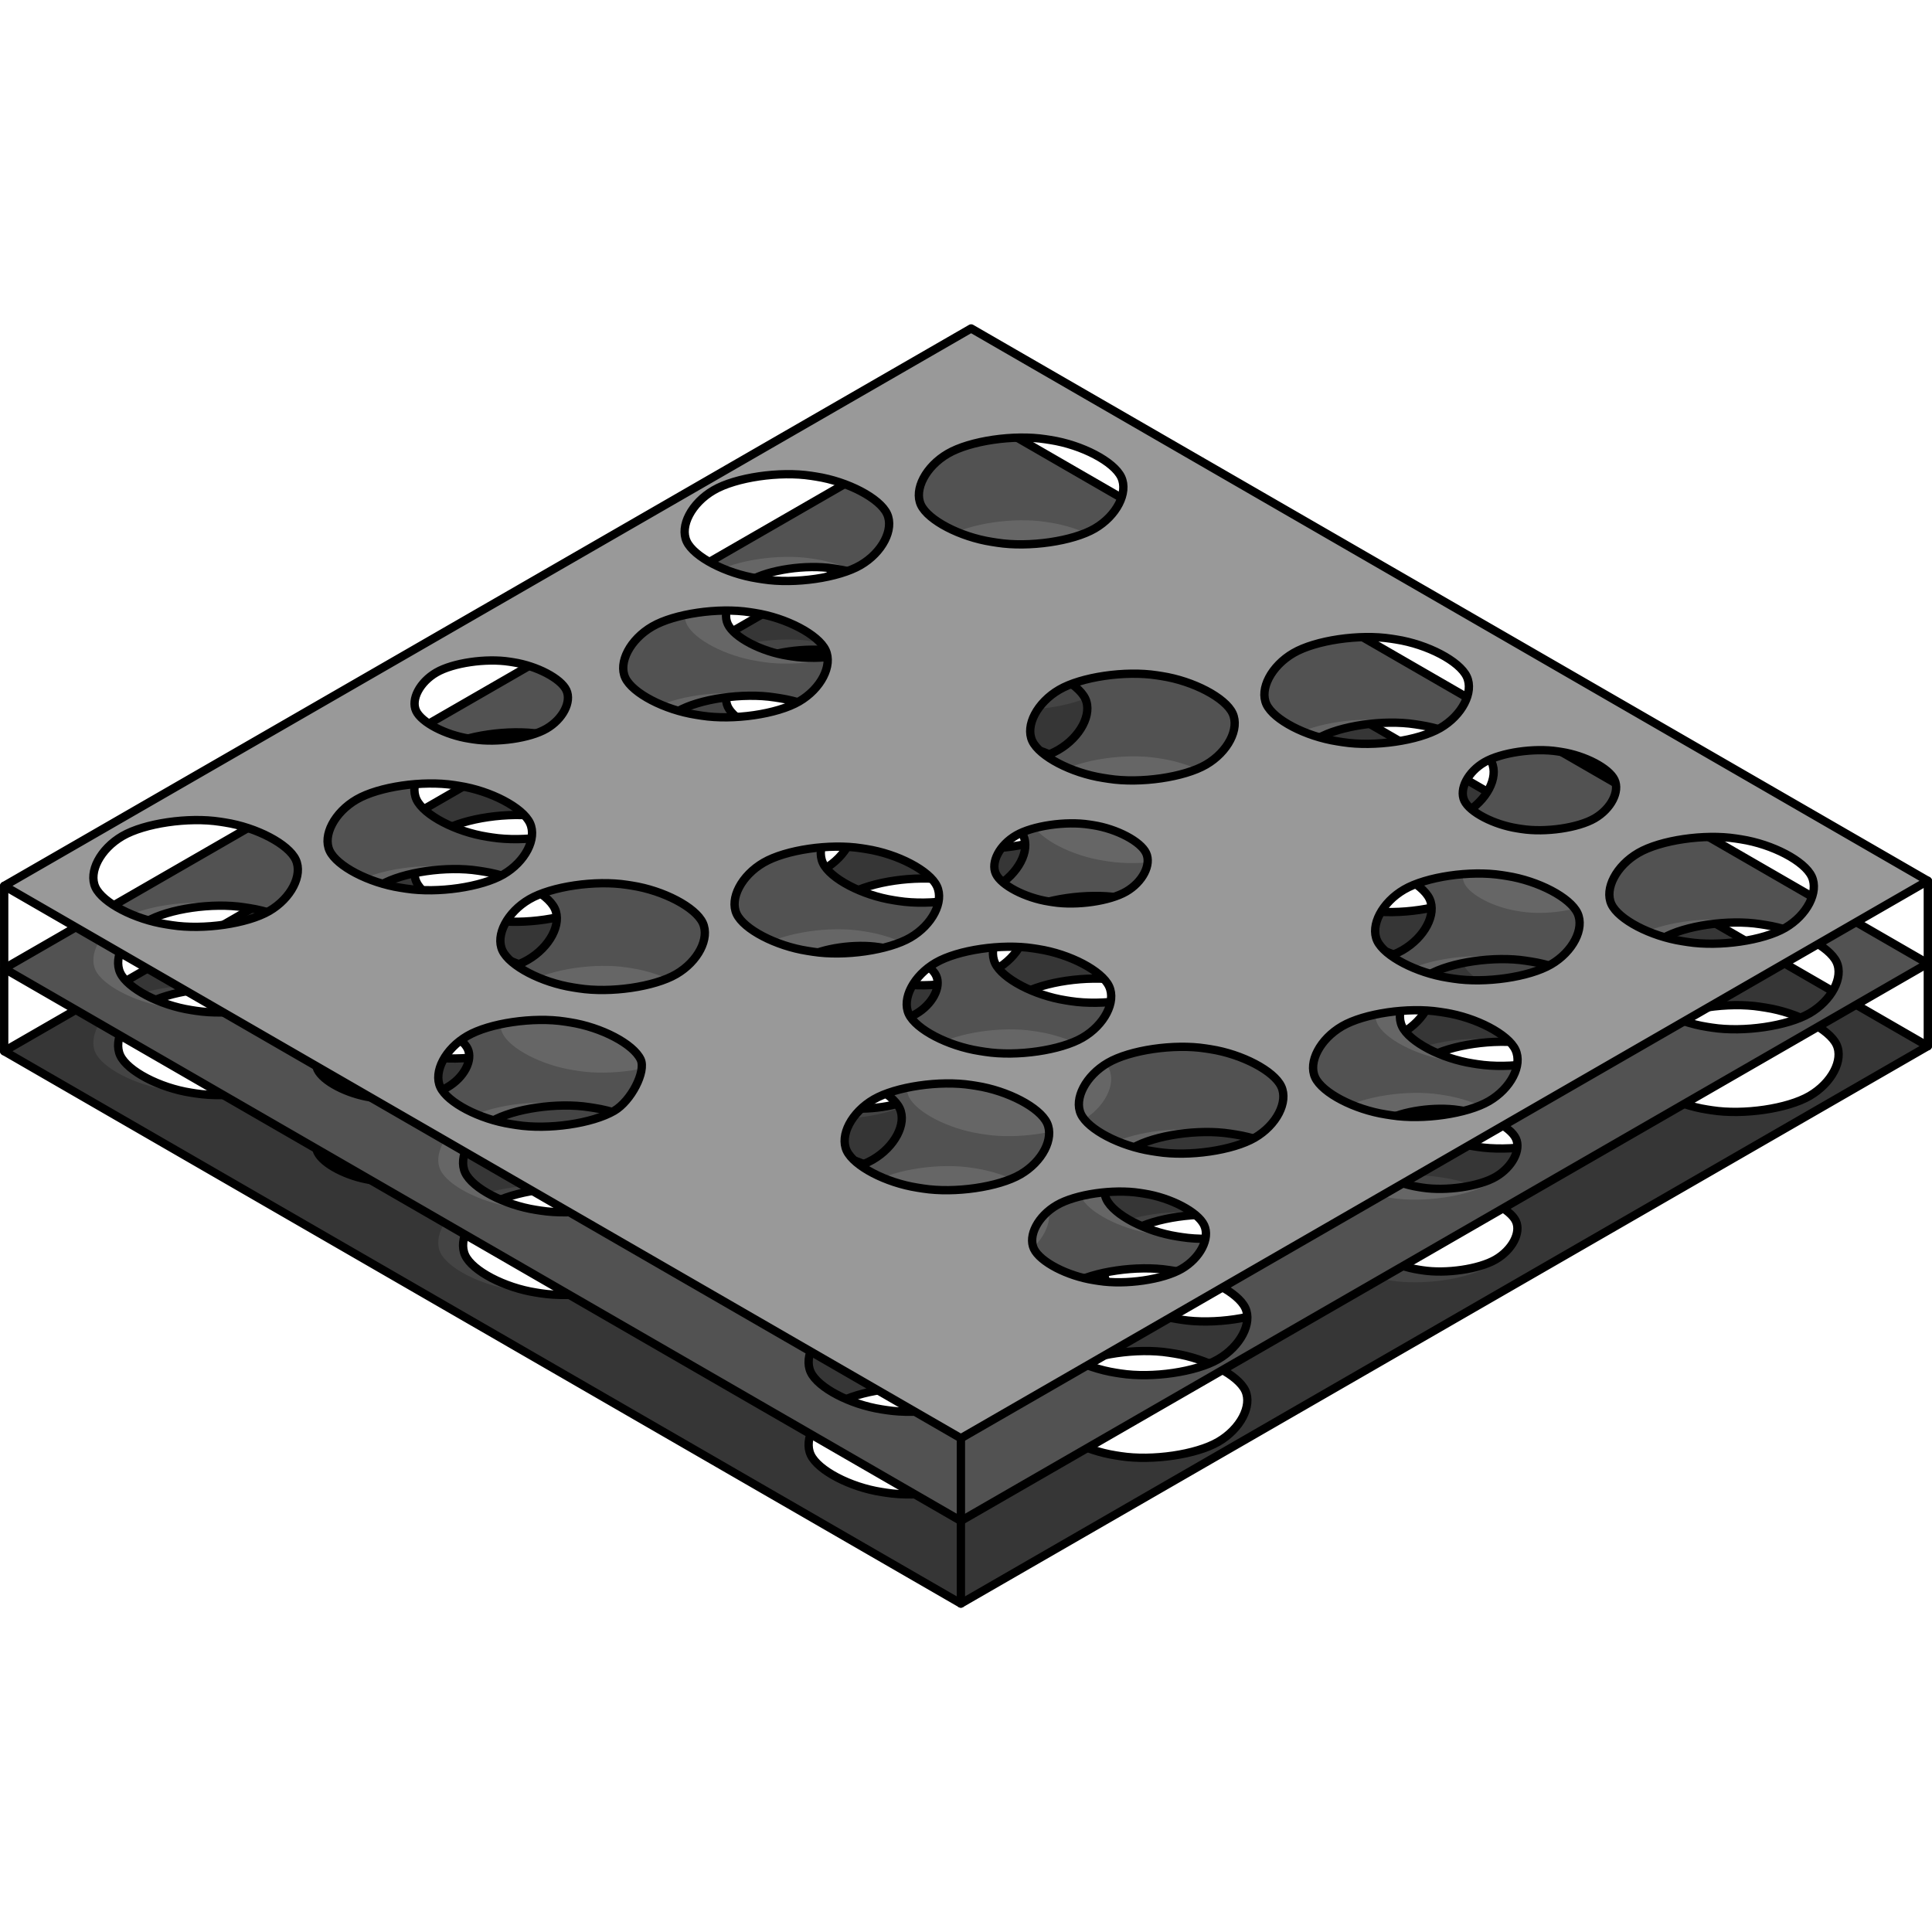
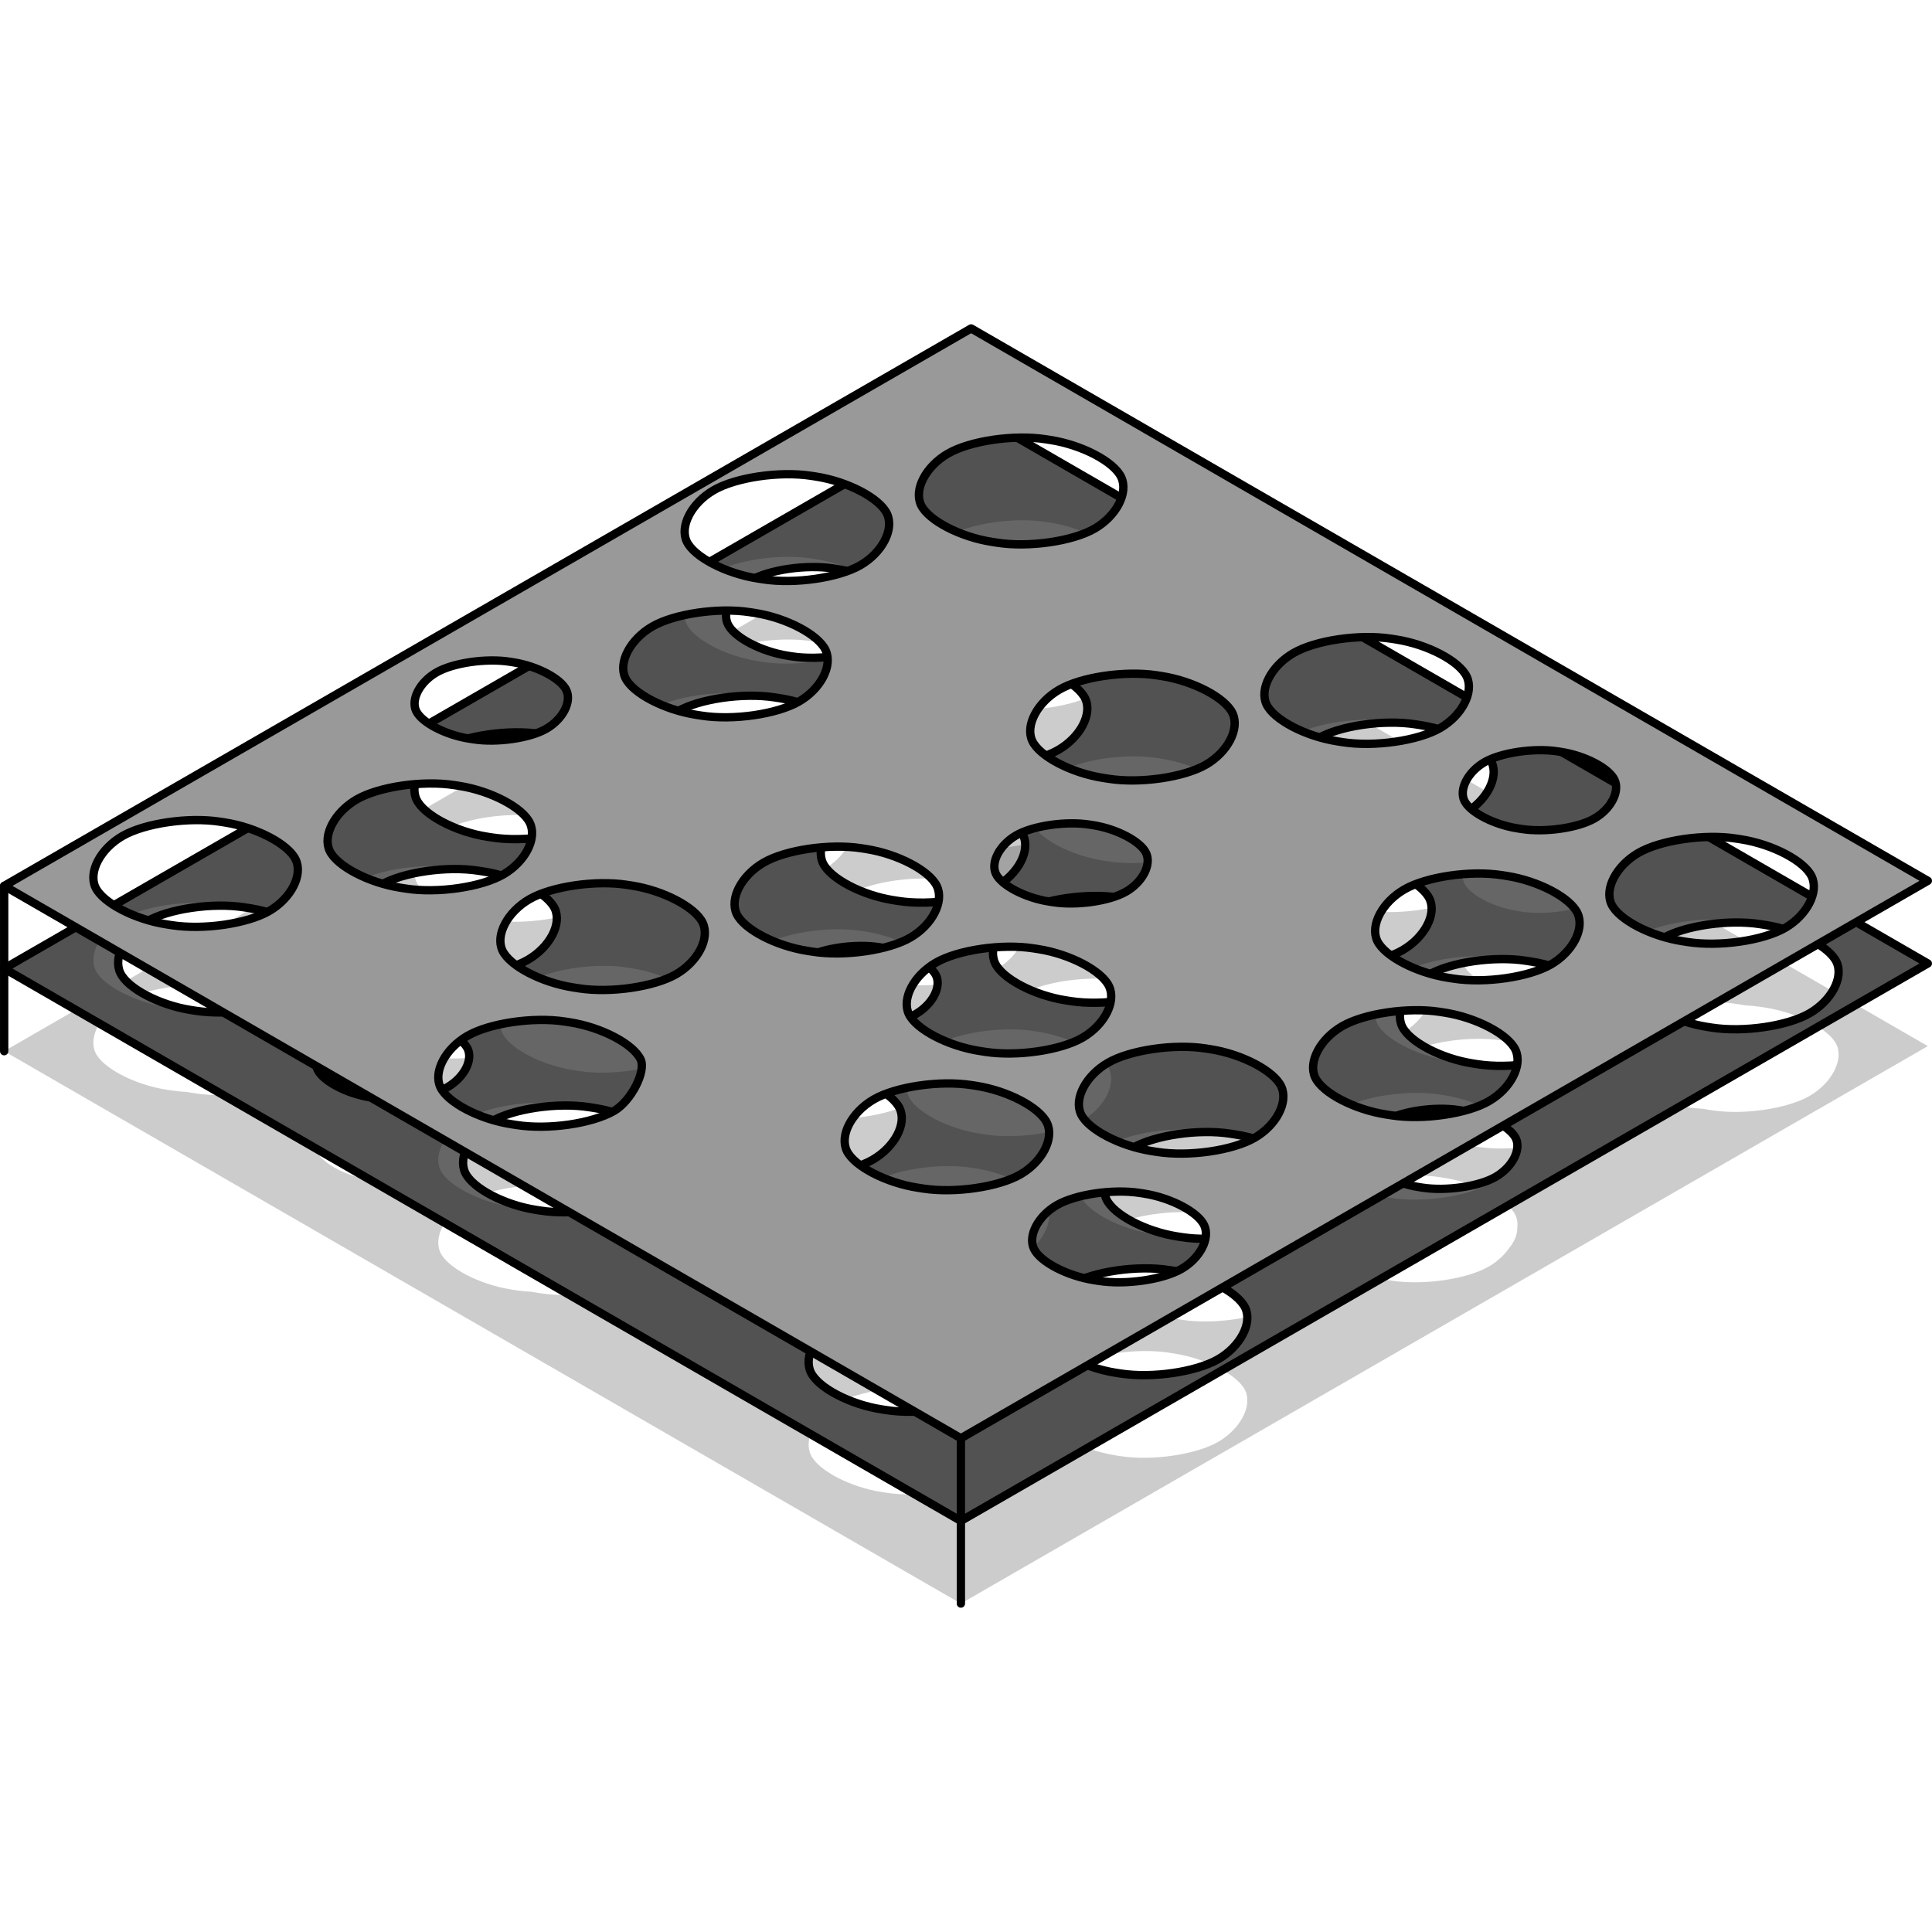
<svg xmlns="http://www.w3.org/2000/svg" version="1.1" id="Layer_1" width="800px" height="800px" viewBox="0 0 231.802 153.988" enable-background="new 0 0 231.802 153.988" xml:space="preserve">
  <g>
    <g>
-       <path fill="#444444" stroke="#000000" stroke-linecap="round" stroke-linejoin="round" stroke-miterlimit="10" d="    M115.284,153.488L231.3,86.607L116.515,20.333L0.5,87.214L115.284,153.488z M76.61,114.541c-2.646,1.537-7.925,2.312-11.729,1.721    l-0.561-0.088c-3.805-0.591-7.632-2.601-8.505-4.465c-0.873-1.865,0.561-4.639,3.187-6.164s7.887-2.289,11.691-1.697l0.658,0.104    c3.805,0.592,7.627,2.588,8.494,4.436C80.713,110.233,79.257,113.002,76.61,114.541z M92.982,111.868l-0.561-0.087    c-3.805-0.592-7.632-2.6-8.505-4.465c-0.873-1.863,0.561-4.637,3.186-6.162s7.886-2.289,11.69-1.697l0.66,0.104    c3.805,0.592,7.626,2.588,8.493,4.436c0.867,1.847-0.589,4.615-3.235,6.152S96.787,112.458,92.982,111.868z M105.448,84.65    l0.495,0.077c2.854,0.444,5.72,1.941,6.37,3.326c0.65,1.386-0.442,3.462-2.428,4.614c-1.984,1.154-5.943,1.734-8.797,1.291    l-0.421-0.065c-2.854-0.443-5.723-1.95-6.377-3.349c-0.655-1.398,0.421-3.479,2.39-4.622    C98.649,84.778,102.595,84.206,105.448,84.65z M101.919,68.393c2.625-1.525,7.886-2.289,11.69-1.696l0.66,0.103    c3.805,0.593,7.627,2.588,8.494,4.435s-0.588,4.616-3.234,6.153s-7.924,2.312-11.729,1.721l-0.562-0.088    c-3.805-0.592-7.632-2.601-8.505-4.465S99.294,69.918,101.919,68.393z M118.07,138.472c-2.646,1.538-7.924,2.312-11.729,1.721    l-0.561-0.086c-3.805-0.592-7.632-2.602-8.506-4.466s0.56-4.638,3.186-6.163s7.887-2.289,11.691-1.696l0.66,0.103    c3.805,0.593,7.626,2.588,8.493,4.436C122.173,134.166,120.717,136.935,118.07,138.472z M146.172,134.081    c-2.646,1.538-7.924,2.312-11.729,1.721l-0.562-0.087c-3.805-0.592-7.632-2.6-8.505-4.465s0.561-4.639,3.187-6.164    s7.887-2.289,11.69-1.696l0.66,0.103c3.804,0.593,7.626,2.589,8.493,4.436S148.818,132.542,146.172,134.081z M179.447,112.21    c-1.984,1.154-5.941,1.734-8.795,1.291l-0.422-0.066c-2.854-0.443-5.725-1.949-6.38-3.348s0.42-3.479,2.39-4.622    c1.969-1.145,5.914-1.717,8.768-1.272l0.494,0.077c2.854,0.444,5.721,1.94,6.371,3.326    C182.523,108.981,181.432,111.058,179.447,112.21z M199.505,83.587c2.625-1.525,7.886-2.289,11.69-1.696l0.66,0.103    c3.805,0.593,7.627,2.589,8.494,4.436c0.867,1.848-0.588,4.616-3.234,6.153s-7.924,2.312-11.729,1.72l-0.562-0.087    c-3.805-0.591-7.632-2.601-8.505-4.465S196.88,85.113,199.505,83.587z M183.096,86.282l0.66,0.103    c3.805,0.593,7.626,2.589,8.493,4.436s-0.589,4.616-3.235,6.154c-2.646,1.537-7.924,2.312-11.729,1.721l-0.562-0.088    c-3.805-0.592-7.632-2.601-8.505-4.465s0.561-4.638,3.187-6.164C174.03,86.453,179.291,85.689,183.096,86.282z M158.121,59.609    c2.626-1.526,7.887-2.289,11.69-1.696l0.662,0.104c3.804,0.593,7.625,2.588,8.492,4.435s-0.589,4.615-3.235,6.153    s-7.924,2.312-11.729,1.722l-0.562-0.088c-3.805-0.591-7.632-2.6-8.505-4.464C154.262,64.337,156.084,60.793,158.121,59.609z     M150.674,76.012c2.626-1.525,7.887-2.289,11.691-1.696l0.66,0.103c3.805,0.592,7.626,2.588,8.493,4.435s-0.59,4.616-3.236,6.154    s-7.925,2.312-11.729,1.721l-0.559-0.086c-3.805-0.592-7.632-2.602-8.506-4.467C146.614,80.311,148.048,77.537,150.674,76.012z     M147.622,107.031l0.662,0.104c3.804,0.594,7.626,2.59,8.493,4.437s-0.589,4.615-3.235,6.152s-7.925,2.312-11.729,1.72    l-0.561-0.087c-3.805-0.591-7.632-2.601-8.506-4.464c-0.874-1.865,0.56-4.639,3.186-6.164    C138.558,107.202,143.818,106.439,147.622,107.031z M134.265,78.707l0.66,0.103c3.804,0.593,7.626,2.589,8.493,4.436    s-0.588,4.616-3.234,6.154s-7.924,2.312-11.729,1.721l-0.562-0.088c-3.805-0.591-7.632-2.601-8.505-4.466s0.561-4.639,3.187-6.164    S130.461,78.114,134.265,78.707z M121.057,50.294l0.658,0.103c3.805,0.592,7.627,2.588,8.494,4.435s-0.588,4.616-3.234,6.153    s-7.924,2.312-11.729,1.72l-0.561-0.087c-3.805-0.591-7.632-2.6-8.506-4.465s0.56-4.638,3.186-6.163    S117.252,49.702,121.057,50.294z M90.034,40.656c2.231-1.297,6.702-1.945,9.937-1.442l0.562,0.087    c3.233,0.503,6.481,2.2,7.22,3.77c0.736,1.569-0.501,3.923-2.75,5.23c-2.248,1.307-6.734,1.965-9.969,1.463l-0.478-0.074    c-3.233-0.503-6.487-2.21-7.229-3.795S87.803,41.952,90.034,40.656z M81.264,56.381c2.626-1.526,7.887-2.289,11.69-1.696    l0.66,0.103c3.804,0.593,7.626,2.589,8.494,4.437s-0.587,4.616-3.233,6.153s-7.924,2.312-11.729,1.72l-0.562-0.087    c-3.805-0.591-7.632-2.601-8.506-4.465S78.638,57.907,81.264,56.381z M53.162,60.774c2.626-1.526,7.887-2.289,11.691-1.696    l0.66,0.103c3.805,0.593,7.627,2.589,8.494,4.436s-0.589,4.616-3.235,6.153s-7.925,2.312-11.729,1.72l-0.562-0.087    c-3.805-0.591-7.632-2.6-8.505-4.464S50.536,62.3,53.162,60.774z M45.718,77.176c2.625-1.525,7.886-2.289,11.69-1.696l0.66,0.103    c3.805,0.593,7.626,2.589,8.493,4.436s-0.589,4.616-3.234,6.153s-7.923,2.312-11.728,1.721l-0.562-0.088    c-3.805-0.591-7.632-2.6-8.505-4.465S43.093,78.701,45.718,77.176z M40.479,94.705c1.969-1.144,5.914-1.717,8.768-1.271    l0.495,0.076c2.853,0.445,5.719,1.942,6.369,3.328c0.65,1.385-0.442,3.461-2.427,4.613c-1.984,1.154-5.943,1.734-8.797,1.291    l-0.418-0.065c-2.854-0.443-5.725-1.95-6.38-3.349S38.509,95.849,40.479,94.705z M17.617,81.566    c2.626-1.525,7.887-2.288,11.69-1.695l0.66,0.103c3.804,0.593,7.626,2.589,8.493,4.437s-0.588,4.616-3.234,6.153    s-7.924,2.312-11.729,1.72l-0.562-0.087c-3.805-0.591-7.632-2.601-8.505-4.466C13.558,85.866,14.991,83.091,17.617,81.566z" />
-     </g>
+       </g>
    <path opacity="0.2" d="M0.5,87.213l53.271,30.757l61.515,35.518L231.3,86.607L116.516,20.333L0.5,87.213z M112.271,96.433   c2.646-1.537,7.924-2.312,11.729-1.721l0.562,0.088c3.805,0.592,7.632,2.601,8.505,4.465s-0.561,4.638-3.186,6.163   s-7.886,2.288-11.69,1.696l-0.66-0.104c-3.805-0.592-7.627-2.588-8.494-4.435S109.624,97.97,112.271,96.433z M97.535,95.115   l-0.66-0.104c-3.804-0.592-7.626-2.588-8.493-4.436c-0.867-1.846,0.588-4.615,3.234-6.154c2.646-1.537,7.924-2.312,11.729-1.721   l0.562,0.088c3.805,0.592,7.632,2.602,8.505,4.467c0.873,1.864-0.561,4.638-3.187,6.163S101.339,95.707,97.535,95.115z    M128.455,91.12l-0.562-0.088c-3.805-0.592-7.632-2.602-8.505-4.466c-0.873-1.865,0.561-4.639,3.187-6.164s7.887-2.288,11.69-1.695   l0.66,0.103c3.804,0.593,7.626,2.589,8.493,4.436s-0.588,4.616-3.234,6.154S132.26,91.71,128.455,91.12z M119.529,77.387   c-2.646,1.538-7.924,2.312-11.729,1.721l-0.562-0.088c-3.805-0.591-7.632-2.601-8.505-4.465s0.561-4.638,3.186-6.163   s7.886-2.288,11.69-1.695l0.66,0.103c3.805,0.593,7.627,2.588,8.494,4.435S122.176,75.85,119.529,77.387z M115.246,62.706   l-0.561-0.087c-3.805-0.592-7.632-2.601-8.506-4.465c-0.874-1.865,0.56-4.639,3.186-6.163c2.626-1.525,7.887-2.289,11.691-1.696   l0.658,0.103c3.805,0.592,7.627,2.588,8.494,4.435c0.867,1.848-0.588,4.616-3.234,6.153S119.051,63.296,115.246,62.706z    M85.628,39.74c2.646-1.538,7.924-2.312,11.729-1.721l0.562,0.087c2.231,0.347,4.466,1.183,6.112,2.19   c1.812,0.758,3.258,1.791,3.721,2.774c0.736,1.569-0.501,3.923-2.75,5.229c-0.884,0.514-2.119,0.923-3.482,1.205   c-2.82,0.993-6.879,1.409-9.973,0.926l-0.66-0.103c-3.804-0.593-7.626-2.589-8.493-4.436S82.981,41.278,85.628,39.74z    M78.258,56.098c2.646-1.537,7.925-2.311,11.729-1.72l0.561,0.087c0.049,0.007,0.098,0.018,0.146,0.026   c0.786,0.02,1.549,0.083,2.26,0.194l0.66,0.103c3.804,0.593,7.626,2.59,8.494,4.437c0.868,1.848-0.587,4.616-3.233,6.153   s-7.924,2.312-11.729,1.721l-0.562-0.087c-0.053-0.008-0.105-0.02-0.158-0.028c-0.781-0.02-1.54-0.083-2.248-0.193l-0.662-0.104   c-3.804-0.593-7.626-2.589-8.493-4.436S75.611,57.635,78.258,56.098z M50.675,63.056c0.597-0.867,1.441-1.674,2.487-2.282   c2.626-1.526,7.887-2.289,11.691-1.696l0.66,0.103c3.805,0.593,7.627,2.589,8.494,4.436s-0.589,4.615-3.235,6.152   s-7.925,2.312-11.729,1.721l-0.562-0.087c-3.805-0.592-7.632-2.601-8.505-4.465c-0.231-0.494-0.291-1.053-0.22-1.634   C49.767,64.576,50.095,63.781,50.675,63.056z M42.786,76.847c2.646-1.538,7.924-2.312,11.729-1.721l0.562,0.088   c0.17,0.026,0.34,0.059,0.511,0.091c0.63,0.03,1.243,0.085,1.82,0.175l0.66,0.103c3.805,0.593,7.626,2.589,8.493,4.436   s-0.589,4.615-3.234,6.153c-2.646,1.537-7.923,2.312-11.728,1.721l-0.562-0.088c-0.169-0.026-0.338-0.059-0.507-0.09   c-0.632-0.029-1.247-0.085-1.826-0.176l-0.66-0.102c-3.805-0.594-7.626-2.59-8.493-4.436C38.684,81.154,40.14,78.385,42.786,76.847   z M35.227,90.563c-2.646,1.537-7.924,2.311-11.729,1.72l-0.562-0.087c-0.171-0.026-0.342-0.06-0.514-0.092   c-0.629-0.029-1.241-0.085-1.817-0.175l-0.66-0.102c-3.805-0.594-7.627-2.59-8.494-4.437s0.588-4.616,3.234-6.153   s7.924-2.311,11.729-1.719l0.562,0.086c0.169,0.027,0.338,0.059,0.506,0.091c0.632,0.029,1.247,0.085,1.826,0.175l0.66,0.103   c3.804,0.593,7.626,2.589,8.493,4.437C39.328,86.256,37.873,89.026,35.227,90.563z M44.887,102.741l-0.418-0.064   c-2.854-0.443-5.725-1.95-6.38-3.349s0.42-3.479,2.39-4.623c1.969-1.144,5.914-1.717,8.768-1.271l0.495,0.076   c2.853,0.445,5.719,1.942,6.369,3.327s-0.442,3.461-2.427,4.614S47.74,103.185,44.887,102.741z M76.61,114.54   c-2.646,1.538-7.925,2.312-11.729,1.721l-0.561-0.087c-0.17-0.026-0.34-0.059-0.51-0.091c-0.631-0.03-1.244-0.085-1.822-0.175   l-0.662-0.104c-3.804-0.593-7.625-2.588-8.492-4.435s0.589-4.614,3.235-6.153c2.646-1.537,7.924-2.312,11.729-1.721l0.562,0.088   c0.167,0.025,0.335,0.058,0.502,0.089c0.634,0.029,1.251,0.085,1.831,0.175l0.658,0.103c3.805,0.593,7.627,2.589,8.494,4.436   C80.713,110.233,79.257,113.002,76.61,114.54z M81.126,97.808c-2.626,1.525-7.887,2.289-11.691,1.697l-0.66-0.104   c-3.805-0.592-7.626-2.588-8.493-4.434c-0.867-1.848,0.59-4.617,3.236-6.154c2.646-1.539,7.925-2.312,11.729-1.722l0.559,0.087   c3.805,0.592,7.632,2.602,8.506,4.466S83.752,96.284,81.126,97.808z M92.982,111.868l-0.561-0.087   c-3.805-0.592-7.632-2.601-8.505-4.465s0.561-4.638,3.186-6.163s7.886-2.288,11.69-1.696l0.66,0.103   c3.805,0.593,7.626,2.589,8.493,4.436c0.867,1.848-0.589,4.616-3.235,6.153S96.787,112.458,92.982,111.868z M118.07,138.472   c-2.646,1.538-7.924,2.312-11.729,1.721l-0.561-0.087c-3.805-0.591-7.632-2.601-8.506-4.465c-0.874-1.865,0.56-4.639,3.186-6.164   s7.887-2.288,11.691-1.695l0.66,0.103c3.805,0.593,7.626,2.588,8.493,4.435S120.717,136.935,118.07,138.472z M110.743,123.527   l-0.658-0.104c-3.805-0.592-7.627-2.588-8.494-4.435s0.588-4.616,3.234-6.153s7.924-2.312,11.729-1.721l0.561,0.088   c3.805,0.591,7.632,2.6,8.506,4.465c0.874,1.864-0.56,4.638-3.186,6.162C119.809,123.355,114.548,124.119,110.743,123.527z    M146.172,134.081c-2.646,1.537-7.924,2.312-11.729,1.721l-0.562-0.087c-2.231-0.348-4.466-1.184-6.112-2.189   c-1.812-0.759-3.259-1.791-3.721-2.775c-0.736-1.568,0.501-3.923,2.75-5.229c0.884-0.515,2.118-0.923,3.482-1.205   c2.82-0.993,6.878-1.408,9.973-0.926l0.66,0.103c3.804,0.593,7.626,2.589,8.493,4.436S148.818,132.542,146.172,134.081z    M153.542,117.723c-2.646,1.537-7.925,2.311-11.729,1.72l-0.561-0.087c-0.05-0.008-0.1-0.019-0.15-0.026   c-0.785-0.021-1.546-0.084-2.256-0.194l-0.66-0.103c-3.804-0.593-7.626-2.59-8.494-4.437s0.587-4.616,3.233-6.153   s7.924-2.312,11.729-1.721l0.562,0.088c0.052,0.008,0.103,0.019,0.154,0.027c0.784,0.02,1.543,0.083,2.252,0.193l0.662,0.104   c3.804,0.593,7.626,2.59,8.493,4.437S156.188,116.186,153.542,117.723z M181.125,110.765c-0.598,0.867-1.442,1.674-2.487,2.281   c-2.626,1.526-7.887,2.289-11.691,1.697l-0.66-0.104c-3.805-0.592-7.627-2.588-8.494-4.436c-0.867-1.846,0.589-4.615,3.235-6.152   s7.925-2.312,11.729-1.721l0.562,0.088c3.805,0.591,7.632,2.6,8.505,4.464c0.231,0.493,0.291,1.052,0.219,1.634   C182.033,109.245,181.705,110.04,181.125,110.765z M189.014,96.973c-2.646,1.538-7.924,2.312-11.729,1.721l-0.562-0.088   c-0.169-0.026-0.338-0.059-0.507-0.091c-0.632-0.029-1.246-0.084-1.824-0.174l-0.66-0.104c-3.805-0.592-7.626-2.588-8.493-4.436   c-0.867-1.846,0.589-4.615,3.234-6.152c2.646-1.538,7.923-2.312,11.728-1.721l0.562,0.088c0.169,0.025,0.338,0.059,0.507,0.09   c0.632,0.029,1.247,0.084,1.826,0.175l0.66,0.103c3.805,0.593,7.626,2.589,8.493,4.436S191.66,95.436,189.014,96.973z    M196.573,83.257c2.646-1.537,7.924-2.311,11.729-1.719l0.562,0.086c0.171,0.027,0.343,0.061,0.514,0.092   c0.629,0.029,1.241,0.085,1.817,0.175l0.66,0.103c3.805,0.593,7.627,2.589,8.494,4.436c0.867,1.848-0.588,4.616-3.234,6.153   s-7.924,2.311-11.729,1.72l-0.562-0.087c-0.169-0.026-0.337-0.059-0.506-0.091c-0.632-0.029-1.247-0.084-1.826-0.174l-0.66-0.104   c-3.804-0.592-7.626-2.589-8.493-4.436C192.472,87.564,193.927,84.794,196.573,83.257z M186.913,71.08l0.418,0.065   c2.854,0.443,5.725,1.95,6.38,3.348c0.655,1.398-0.42,3.479-2.39,4.623c-1.969,1.144-5.914,1.717-8.768,1.272l-0.495-0.077   c-2.853-0.444-5.719-1.942-6.369-3.327c-0.65-1.385,0.442-3.461,2.427-4.614S184.06,70.636,186.913,71.08z M155.189,59.281   c2.646-1.538,7.925-2.312,11.729-1.721l0.561,0.087c0.17,0.026,0.34,0.059,0.51,0.091c0.631,0.03,1.245,0.085,1.822,0.175   l0.662,0.104c3.804,0.593,7.625,2.589,8.492,4.435c0.867,1.847-0.589,4.615-3.235,6.153s-7.924,2.312-11.729,1.722l-0.562-0.088   c-0.168-0.026-0.336-0.058-0.504-0.09c-0.634-0.029-1.249-0.084-1.829-0.175l-0.658-0.103c-3.805-0.592-7.627-2.588-8.494-4.436   S152.543,60.818,155.189,59.281z M150.674,76.012c2.626-1.525,7.887-2.289,11.691-1.696l0.66,0.103   c3.805,0.592,7.626,2.588,8.493,4.435s-0.59,4.616-3.236,6.154s-7.925,2.312-11.729,1.721l-0.559-0.087   c-3.805-0.591-7.632-2.601-8.506-4.466C146.614,80.311,148.048,77.537,150.674,76.012z M138.817,61.953l0.561,0.087   c3.805,0.591,7.632,2.6,8.505,4.464s-0.561,4.638-3.186,6.163s-7.886,2.289-11.69,1.696l-0.66-0.103   c-3.805-0.592-7.626-2.588-8.493-4.436s0.589-4.616,3.235-6.153S135.013,61.362,138.817,61.953z M126.019,33.714   c3.805,0.591,7.632,2.601,8.506,4.465s-0.56,4.638-3.186,6.164s-7.887,2.289-11.691,1.696l-0.66-0.103   c-3.805-0.593-7.626-2.588-8.493-4.435s0.589-4.616,3.235-6.153s7.924-2.312,11.729-1.721L126.019,33.714z" />
    <g>
      <path fill="#666666" stroke="#000000" stroke-linecap="round" stroke-linejoin="round" stroke-miterlimit="10" d="    M115.284,143.572L231.3,76.691L116.515,10.417L0.5,77.297L115.284,143.572z M76.61,104.624c-2.646,1.538-7.925,2.312-11.729,1.721    l-0.561-0.087c-3.805-0.591-7.632-2.601-8.505-4.466c-0.873-1.864,0.561-4.639,3.187-6.164s7.887-2.288,11.691-1.696l0.658,0.103    c3.805,0.593,7.627,2.589,8.494,4.436C80.713,100.317,79.257,103.086,76.61,104.624z M92.982,101.952l-0.561-0.087    c-3.805-0.592-7.632-2.601-8.505-4.465s0.561-4.638,3.186-6.163s7.886-2.288,11.69-1.696l0.66,0.103    c3.805,0.593,7.626,2.589,8.493,4.436c0.867,1.848-0.589,4.616-3.235,6.153S96.787,102.542,92.982,101.952z M105.448,74.734    l0.495,0.077c2.854,0.444,5.72,1.941,6.37,3.326s-0.442,3.462-2.428,4.614c-1.984,1.153-5.943,1.734-8.797,1.291l-0.421-0.065    c-2.854-0.443-5.723-1.95-6.377-3.349c-0.655-1.398,0.421-3.479,2.39-4.622C98.649,74.862,102.595,74.29,105.448,74.734z     M101.919,58.476c2.625-1.525,7.886-2.288,11.69-1.695l0.66,0.103c3.805,0.593,7.627,2.588,8.494,4.435s-0.588,4.616-3.234,6.153    c-2.646,1.538-7.924,2.312-11.729,1.721l-0.562-0.088c-3.805-0.591-7.632-2.601-8.505-4.465S99.294,60.001,101.919,58.476z     M118.07,128.556c-2.646,1.538-7.924,2.312-11.729,1.721l-0.561-0.087c-3.805-0.591-7.632-2.601-8.506-4.465    c-0.874-1.865,0.56-4.639,3.186-6.164s7.887-2.288,11.691-1.695l0.66,0.103c3.805,0.593,7.626,2.588,8.493,4.435    S120.717,127.019,118.07,128.556z M146.172,124.165c-2.646,1.537-7.924,2.312-11.729,1.721l-0.562-0.087    c-3.805-0.592-7.632-2.601-8.505-4.465c-0.873-1.865,0.561-4.639,3.187-6.164c2.626-1.526,7.887-2.289,11.69-1.696l0.66,0.103    c3.804,0.593,7.626,2.589,8.493,4.436S148.818,122.626,146.172,124.165z M179.447,102.294c-1.984,1.153-5.941,1.734-8.795,1.291    l-0.422-0.066c-2.854-0.443-5.725-1.95-6.38-3.349c-0.655-1.397,0.42-3.478,2.39-4.621c1.969-1.145,5.914-1.717,8.768-1.272    l0.494,0.077c2.854,0.443,5.721,1.94,6.371,3.326C182.523,99.065,181.432,101.142,179.447,102.294z M199.505,73.67    c2.625-1.525,7.886-2.288,11.69-1.695l0.66,0.103c3.805,0.593,7.627,2.589,8.494,4.436c0.867,1.848-0.588,4.616-3.234,6.153    s-7.924,2.311-11.729,1.72l-0.562-0.087c-3.805-0.592-7.632-2.601-8.505-4.465C195.446,77.969,196.88,75.196,199.505,73.67z     M183.096,76.366l0.66,0.103c3.805,0.593,7.626,2.589,8.493,4.436s-0.589,4.616-3.235,6.153    c-2.646,1.538-7.924,2.312-11.729,1.721l-0.562-0.088c-3.805-0.591-7.632-2.6-8.505-4.464s0.561-4.638,3.187-6.164    C174.03,76.537,179.291,75.773,183.096,76.366z M158.121,49.693c2.626-1.525,7.887-2.289,11.69-1.696l0.662,0.104    c3.804,0.593,7.625,2.589,8.492,4.435c0.867,1.847-0.589,4.615-3.235,6.153S167.807,61,164.002,60.41l-0.562-0.088    c-3.805-0.591-7.632-2.601-8.505-4.465C154.262,54.421,156.084,50.876,158.121,49.693z M150.674,66.096    c2.626-1.525,7.887-2.289,11.691-1.696l0.66,0.103c3.805,0.592,7.626,2.588,8.493,4.435s-0.59,4.616-3.236,6.154    s-7.925,2.312-11.729,1.721l-0.559-0.087c-3.805-0.591-7.632-2.601-8.506-4.466C146.614,70.395,148.048,67.621,150.674,66.096z     M147.622,97.115l0.662,0.104c3.804,0.593,7.626,2.59,8.493,4.437s-0.589,4.615-3.235,6.152s-7.925,2.311-11.729,1.72    l-0.561-0.087c-3.805-0.592-7.632-2.601-8.506-4.465s0.56-4.638,3.186-6.164C138.558,97.286,143.818,96.522,147.622,97.115z     M134.265,68.791l0.66,0.103c3.804,0.593,7.626,2.589,8.493,4.436s-0.588,4.616-3.234,6.154s-7.924,2.312-11.729,1.721    l-0.562-0.088c-3.805-0.592-7.632-2.602-8.505-4.466c-0.873-1.865,0.561-4.639,3.187-6.164S130.461,68.198,134.265,68.791z     M121.057,40.378l0.658,0.103c3.805,0.592,7.627,2.588,8.494,4.435c0.867,1.848-0.588,4.616-3.234,6.153    s-7.924,2.312-11.729,1.721l-0.561-0.087c-3.805-0.592-7.632-2.601-8.506-4.465c-0.874-1.865,0.56-4.639,3.186-6.163    C111.991,40.549,117.252,39.786,121.057,40.378z M90.034,30.74c2.231-1.297,6.702-1.945,9.937-1.442l0.562,0.087    c3.233,0.504,6.481,2.2,7.22,3.771c0.736,1.569-0.501,3.923-2.75,5.229c-2.248,1.308-6.734,1.966-9.969,1.463l-0.478-0.073    c-3.233-0.503-6.487-2.211-7.229-3.796S87.803,32.036,90.034,30.74z M81.264,46.465c2.626-1.526,7.887-2.289,11.69-1.696    l0.66,0.103c3.804,0.593,7.626,2.59,8.494,4.437c0.868,1.848-0.587,4.616-3.233,6.153s-7.924,2.312-11.729,1.721l-0.562-0.087    c-3.805-0.592-7.632-2.601-8.506-4.466C77.204,50.765,78.638,47.991,81.264,46.465z M53.162,50.858    c2.626-1.526,7.887-2.289,11.691-1.696l0.66,0.103c3.805,0.593,7.627,2.589,8.494,4.436s-0.589,4.615-3.235,6.152    s-7.925,2.312-11.729,1.721l-0.562-0.087c-3.805-0.592-7.632-2.601-8.505-4.465S50.536,52.383,53.162,50.858z M45.718,67.259    c2.625-1.525,7.886-2.288,11.69-1.695l0.66,0.103c3.805,0.593,7.626,2.589,8.493,4.436s-0.589,4.615-3.234,6.153    c-2.646,1.537-7.923,2.312-11.728,1.721l-0.562-0.088c-3.805-0.591-7.632-2.601-8.505-4.465    C41.659,71.558,43.093,68.785,45.718,67.259z M40.479,84.789c1.969-1.144,5.914-1.717,8.768-1.271l0.495,0.076    c2.853,0.445,5.719,1.942,6.369,3.327s-0.442,3.461-2.427,4.614s-5.943,1.734-8.797,1.29l-0.418-0.064    c-2.854-0.443-5.725-1.95-6.38-3.349S38.509,85.933,40.479,84.789z M17.617,71.65c2.626-1.525,7.887-2.288,11.69-1.695l0.66,0.103    c3.804,0.593,7.626,2.589,8.493,4.437c0.867,1.847-0.588,4.616-3.234,6.153s-7.924,2.311-11.729,1.72l-0.562-0.087    c-3.805-0.592-7.632-2.601-8.505-4.466C13.558,75.95,14.991,73.175,17.617,71.65z" />
    </g>
-     <path opacity="0.2" d="M0.5,77.297l53.271,30.757l61.515,35.518L231.3,76.691L116.516,10.417L0.5,77.297z M112.271,86.517   c2.646-1.537,7.924-2.312,11.729-1.721l0.562,0.088c3.805,0.592,7.632,2.601,8.505,4.465s-0.561,4.638-3.186,6.163   s-7.886,2.288-11.69,1.696l-0.66-0.104c-3.805-0.592-7.627-2.588-8.494-4.435S109.624,88.054,112.271,86.517z M97.535,85.199   l-0.66-0.104c-3.804-0.592-7.626-2.588-8.493-4.436c-0.867-1.846,0.588-4.616,3.234-6.154s7.924-2.312,11.729-1.721l0.562,0.088   c3.805,0.591,7.632,2.601,8.505,4.466s-0.561,4.638-3.187,6.164S101.339,85.791,97.535,85.199z M128.455,81.204l-0.562-0.088   c-3.805-0.592-7.632-2.602-8.505-4.466c-0.873-1.865,0.561-4.639,3.187-6.164s7.887-2.288,11.69-1.695l0.66,0.103   c3.804,0.593,7.626,2.589,8.493,4.436s-0.588,4.616-3.234,6.154S132.26,81.794,128.455,81.204z M119.529,67.471   c-2.646,1.538-7.924,2.312-11.729,1.721l-0.562-0.088c-3.805-0.591-7.632-2.601-8.505-4.465s0.561-4.638,3.186-6.163   s7.886-2.288,11.69-1.695l0.66,0.103c3.805,0.593,7.627,2.588,8.494,4.435S122.176,65.934,119.529,67.471z M115.246,52.79   l-0.561-0.087c-3.805-0.592-7.632-2.601-8.506-4.465c-0.874-1.865,0.56-4.639,3.186-6.163c2.626-1.525,7.887-2.289,11.691-1.696   l0.658,0.103c3.805,0.592,7.627,2.588,8.494,4.435c0.867,1.848-0.588,4.616-3.234,6.153S119.051,53.38,115.246,52.79z    M85.628,29.824c2.646-1.538,7.924-2.312,11.729-1.721l0.562,0.087c2.231,0.347,4.466,1.183,6.112,2.19   c1.812,0.758,3.258,1.791,3.721,2.774c0.736,1.569-0.501,3.923-2.75,5.229c-0.884,0.514-2.119,0.923-3.482,1.205   c-2.82,0.993-6.879,1.409-9.973,0.926l-0.66-0.103c-3.804-0.593-7.626-2.589-8.493-4.436S82.981,31.362,85.628,29.824z    M78.258,46.182c2.646-1.537,7.925-2.311,11.729-1.72l0.561,0.087c0.049,0.007,0.098,0.018,0.146,0.026   c0.786,0.02,1.549,0.083,2.26,0.194l0.66,0.103c3.804,0.593,7.626,2.59,8.494,4.437c0.868,1.848-0.587,4.616-3.233,6.153   s-7.924,2.312-11.729,1.721l-0.562-0.087c-0.053-0.008-0.105-0.02-0.158-0.028c-0.781-0.02-1.54-0.083-2.248-0.193l-0.662-0.104   c-3.804-0.593-7.626-2.589-8.493-4.436S75.611,47.719,78.258,46.182z M50.675,53.14c0.597-0.867,1.441-1.674,2.487-2.282   c2.626-1.526,7.887-2.289,11.691-1.696l0.66,0.103c3.805,0.593,7.627,2.589,8.494,4.436s-0.589,4.615-3.235,6.152   s-7.925,2.312-11.729,1.721l-0.562-0.087c-3.805-0.592-7.632-2.601-8.505-4.465c-0.231-0.494-0.291-1.053-0.22-1.634   C49.767,54.66,50.095,53.865,50.675,53.14z M42.786,66.931c2.646-1.538,7.924-2.312,11.729-1.721l0.562,0.088   c0.17,0.026,0.34,0.059,0.511,0.091c0.63,0.03,1.243,0.085,1.82,0.175l0.66,0.103c3.805,0.593,7.626,2.589,8.493,4.436   s-0.589,4.615-3.234,6.153c-2.646,1.537-7.923,2.312-11.728,1.721l-0.562-0.088c-0.169-0.026-0.338-0.059-0.507-0.09   c-0.632-0.029-1.247-0.084-1.826-0.175l-0.66-0.103c-3.805-0.593-7.626-2.589-8.493-4.436S40.14,68.469,42.786,66.931z    M35.227,80.647c-2.646,1.537-7.924,2.311-11.729,1.72l-0.562-0.087c-0.171-0.026-0.342-0.06-0.514-0.092   c-0.629-0.029-1.241-0.085-1.817-0.175l-0.66-0.102c-3.805-0.594-7.627-2.59-8.494-4.437c-0.867-1.847,0.588-4.616,3.234-6.153   s7.924-2.311,11.729-1.72l0.562,0.087c0.169,0.026,0.338,0.059,0.506,0.09c0.632,0.029,1.247,0.084,1.826,0.175l0.66,0.103   c3.804,0.593,7.626,2.589,8.493,4.437C39.328,76.34,37.873,79.11,35.227,80.647z M44.887,92.825l-0.418-0.064   c-2.854-0.443-5.725-1.95-6.38-3.349s0.42-3.479,2.39-4.623c1.969-1.144,5.914-1.717,8.768-1.271l0.495,0.076   c2.853,0.445,5.719,1.942,6.369,3.327s-0.442,3.461-2.427,4.614S47.74,93.269,44.887,92.825z M76.61,104.624   c-2.646,1.538-7.925,2.312-11.729,1.721l-0.561-0.087c-0.17-0.026-0.34-0.059-0.51-0.091c-0.631-0.03-1.244-0.085-1.822-0.175   l-0.662-0.104c-3.804-0.593-7.625-2.588-8.492-4.435s0.589-4.614,3.235-6.153c2.646-1.537,7.924-2.312,11.729-1.721l0.562,0.088   c0.167,0.025,0.335,0.058,0.502,0.089c0.634,0.029,1.251,0.085,1.831,0.175l0.658,0.103c3.805,0.593,7.627,2.589,8.494,4.436   C80.713,100.317,79.257,103.086,76.61,104.624z M81.126,87.892c-2.626,1.525-7.887,2.289-11.691,1.697l-0.66-0.104   c-3.805-0.592-7.626-2.588-8.493-4.434c-0.867-1.848,0.59-4.617,3.236-6.154c2.646-1.539,7.925-2.313,11.729-1.722l0.559,0.087   c3.805,0.591,7.632,2.602,8.506,4.466S83.752,86.368,81.126,87.892z M92.982,101.952l-0.561-0.087   c-3.805-0.592-7.632-2.601-8.505-4.465s0.561-4.638,3.186-6.163s7.886-2.288,11.69-1.696l0.66,0.103   c3.805,0.593,7.626,2.589,8.493,4.436c0.867,1.848-0.589,4.616-3.235,6.153S96.787,102.542,92.982,101.952z M118.07,128.556   c-2.646,1.538-7.924,2.312-11.729,1.721l-0.561-0.087c-3.805-0.591-7.632-2.601-8.506-4.465c-0.874-1.865,0.56-4.639,3.186-6.164   s7.887-2.288,11.691-1.695l0.66,0.103c3.805,0.593,7.626,2.588,8.493,4.435S120.717,127.019,118.07,128.556z M110.743,113.611   l-0.658-0.104c-3.805-0.592-7.627-2.588-8.494-4.435s0.588-4.616,3.234-6.153s7.924-2.312,11.729-1.721l0.561,0.088   c3.805,0.591,7.632,2.6,8.506,4.465c0.874,1.864-0.56,4.638-3.186,6.162C119.809,113.439,114.548,114.203,110.743,113.611z    M146.172,124.165c-2.646,1.537-7.924,2.312-11.729,1.721l-0.562-0.087c-2.231-0.348-4.466-1.184-6.112-2.189   c-1.812-0.759-3.259-1.791-3.721-2.775c-0.736-1.568,0.501-3.923,2.75-5.229c0.884-0.515,2.118-0.923,3.482-1.205   c2.82-0.993,6.878-1.408,9.973-0.926l0.66,0.103c3.804,0.593,7.626,2.589,8.493,4.436S148.818,122.626,146.172,124.165z    M153.542,107.807c-2.646,1.537-7.925,2.311-11.729,1.72l-0.561-0.087c-0.05-0.008-0.1-0.019-0.15-0.026   c-0.785-0.021-1.546-0.084-2.256-0.194l-0.66-0.103c-3.804-0.593-7.626-2.59-8.494-4.437s0.587-4.616,3.233-6.153   s7.924-2.312,11.729-1.721l0.562,0.088c0.052,0.008,0.103,0.019,0.154,0.027c0.784,0.02,1.543,0.083,2.252,0.193l0.662,0.104   c3.804,0.593,7.626,2.59,8.493,4.437S156.188,106.27,153.542,107.807z M181.125,100.849c-0.598,0.867-1.442,1.674-2.487,2.281   c-2.626,1.526-7.887,2.289-11.691,1.697l-0.66-0.104c-3.805-0.592-7.627-2.588-8.494-4.436c-0.867-1.846,0.589-4.615,3.235-6.152   s7.925-2.312,11.729-1.721l0.562,0.088c3.805,0.591,7.632,2.6,8.505,4.464c0.231,0.493,0.291,1.052,0.219,1.634   C182.033,99.329,181.705,100.124,181.125,100.849z M189.014,87.057c-2.646,1.538-7.924,2.312-11.729,1.721l-0.562-0.088   c-0.169-0.026-0.338-0.059-0.507-0.091c-0.632-0.029-1.246-0.084-1.824-0.174l-0.66-0.104c-3.805-0.592-7.626-2.588-8.493-4.436   c-0.867-1.846,0.589-4.615,3.234-6.153s7.923-2.312,11.728-1.721l0.562,0.088c0.169,0.026,0.338,0.059,0.507,0.09   c0.632,0.029,1.247,0.084,1.826,0.175l0.66,0.103c3.805,0.593,7.626,2.589,8.493,4.436S191.66,85.52,189.014,87.057z    M196.573,73.342c2.646-1.537,7.924-2.311,11.729-1.72l0.562,0.087c0.171,0.027,0.343,0.06,0.514,0.092   c0.629,0.029,1.241,0.084,1.817,0.174l0.66,0.103c3.805,0.593,7.627,2.589,8.494,4.436c0.867,1.848-0.588,4.616-3.234,6.153   s-7.924,2.311-11.729,1.72l-0.562-0.087c-0.169-0.026-0.337-0.059-0.506-0.091c-0.632-0.029-1.247-0.084-1.826-0.174l-0.66-0.104   c-3.804-0.592-7.626-2.589-8.493-4.436C192.472,77.648,193.927,74.879,196.573,73.342z M186.913,61.164l0.418,0.065   c2.854,0.443,5.725,1.95,6.38,3.348c0.655,1.398-0.42,3.479-2.39,4.623c-1.969,1.144-5.914,1.717-8.768,1.272l-0.495-0.077   c-2.853-0.445-5.719-1.942-6.369-3.327c-0.65-1.385,0.442-3.461,2.427-4.614S184.06,60.72,186.913,61.164z M155.189,49.365   c2.646-1.538,7.925-2.312,11.729-1.721l0.561,0.087c0.17,0.026,0.34,0.059,0.51,0.091c0.631,0.03,1.245,0.085,1.822,0.175   l0.662,0.104c3.804,0.593,7.625,2.589,8.492,4.435c0.867,1.847-0.589,4.615-3.235,6.153S167.807,61,164.002,60.41l-0.562-0.088   c-0.168-0.026-0.336-0.058-0.504-0.09c-0.634-0.029-1.249-0.084-1.829-0.175l-0.658-0.103c-3.805-0.592-7.627-2.588-8.494-4.436   S152.543,50.902,155.189,49.365z M150.674,66.096c2.626-1.525,7.887-2.289,11.691-1.696l0.66,0.103   c3.805,0.592,7.626,2.588,8.493,4.435s-0.59,4.616-3.236,6.154s-7.925,2.312-11.729,1.721l-0.559-0.087   c-3.805-0.591-7.632-2.601-8.506-4.466C146.614,70.395,148.048,67.621,150.674,66.096z M138.817,52.037l0.561,0.087   c3.805,0.591,7.632,2.6,8.505,4.464s-0.561,4.638-3.186,6.163s-7.886,2.289-11.69,1.696l-0.66-0.103   c-3.805-0.592-7.626-2.588-8.493-4.436s0.589-4.616,3.235-6.153S135.013,51.446,138.817,52.037z M126.019,23.798   c3.805,0.591,7.632,2.601,8.506,4.465s-0.56,4.638-3.186,6.164s-7.887,2.289-11.691,1.696l-0.66-0.103   c-3.805-0.593-7.626-2.588-8.493-4.435s0.589-4.616,3.235-6.153s7.924-2.312,11.729-1.721L126.019,23.798z" />
+     <path opacity="0.2" d="M0.5,77.297l53.271,30.757l61.515,35.518L231.3,76.691L116.516,10.417L0.5,77.297z M112.271,86.517   c2.646-1.537,7.924-2.312,11.729-1.721l0.562,0.088c3.805,0.592,7.632,2.601,8.505,4.465s-0.561,4.638-3.186,6.163   s-7.886,2.288-11.69,1.696l-0.66-0.104c-3.805-0.592-7.627-2.588-8.494-4.435S109.624,88.054,112.271,86.517z M97.535,85.199   l-0.66-0.104c-3.804-0.592-7.626-2.588-8.493-4.436c-0.867-1.846,0.588-4.616,3.234-6.154s7.924-2.312,11.729-1.721l0.562,0.088   c3.805,0.591,7.632,2.601,8.505,4.466s-0.561,4.638-3.187,6.164S101.339,85.791,97.535,85.199z M128.455,81.204l-0.562-0.088   c-3.805-0.592-7.632-2.602-8.505-4.466c-0.873-1.865,0.561-4.639,3.187-6.164s7.887-2.288,11.69-1.695l0.66,0.103   c3.804,0.593,7.626,2.589,8.493,4.436s-0.588,4.616-3.234,6.154S132.26,81.794,128.455,81.204z M119.529,67.471   c-2.646,1.538-7.924,2.312-11.729,1.721l-0.562-0.088c-3.805-0.591-7.632-2.601-8.505-4.465s0.561-4.638,3.186-6.163   l0.66,0.103c3.805,0.593,7.627,2.588,8.494,4.435S122.176,65.934,119.529,67.471z M115.246,52.79   l-0.561-0.087c-3.805-0.592-7.632-2.601-8.506-4.465c-0.874-1.865,0.56-4.639,3.186-6.163c2.626-1.525,7.887-2.289,11.691-1.696   l0.658,0.103c3.805,0.592,7.627,2.588,8.494,4.435c0.867,1.848-0.588,4.616-3.234,6.153S119.051,53.38,115.246,52.79z    M85.628,29.824c2.646-1.538,7.924-2.312,11.729-1.721l0.562,0.087c2.231,0.347,4.466,1.183,6.112,2.19   c1.812,0.758,3.258,1.791,3.721,2.774c0.736,1.569-0.501,3.923-2.75,5.229c-0.884,0.514-2.119,0.923-3.482,1.205   c-2.82,0.993-6.879,1.409-9.973,0.926l-0.66-0.103c-3.804-0.593-7.626-2.589-8.493-4.436S82.981,31.362,85.628,29.824z    M78.258,46.182c2.646-1.537,7.925-2.311,11.729-1.72l0.561,0.087c0.049,0.007,0.098,0.018,0.146,0.026   c0.786,0.02,1.549,0.083,2.26,0.194l0.66,0.103c3.804,0.593,7.626,2.59,8.494,4.437c0.868,1.848-0.587,4.616-3.233,6.153   s-7.924,2.312-11.729,1.721l-0.562-0.087c-0.053-0.008-0.105-0.02-0.158-0.028c-0.781-0.02-1.54-0.083-2.248-0.193l-0.662-0.104   c-3.804-0.593-7.626-2.589-8.493-4.436S75.611,47.719,78.258,46.182z M50.675,53.14c0.597-0.867,1.441-1.674,2.487-2.282   c2.626-1.526,7.887-2.289,11.691-1.696l0.66,0.103c3.805,0.593,7.627,2.589,8.494,4.436s-0.589,4.615-3.235,6.152   s-7.925,2.312-11.729,1.721l-0.562-0.087c-3.805-0.592-7.632-2.601-8.505-4.465c-0.231-0.494-0.291-1.053-0.22-1.634   C49.767,54.66,50.095,53.865,50.675,53.14z M42.786,66.931c2.646-1.538,7.924-2.312,11.729-1.721l0.562,0.088   c0.17,0.026,0.34,0.059,0.511,0.091c0.63,0.03,1.243,0.085,1.82,0.175l0.66,0.103c3.805,0.593,7.626,2.589,8.493,4.436   s-0.589,4.615-3.234,6.153c-2.646,1.537-7.923,2.312-11.728,1.721l-0.562-0.088c-0.169-0.026-0.338-0.059-0.507-0.09   c-0.632-0.029-1.247-0.084-1.826-0.175l-0.66-0.103c-3.805-0.593-7.626-2.589-8.493-4.436S40.14,68.469,42.786,66.931z    M35.227,80.647c-2.646,1.537-7.924,2.311-11.729,1.72l-0.562-0.087c-0.171-0.026-0.342-0.06-0.514-0.092   c-0.629-0.029-1.241-0.085-1.817-0.175l-0.66-0.102c-3.805-0.594-7.627-2.59-8.494-4.437c-0.867-1.847,0.588-4.616,3.234-6.153   s7.924-2.311,11.729-1.72l0.562,0.087c0.169,0.026,0.338,0.059,0.506,0.09c0.632,0.029,1.247,0.084,1.826,0.175l0.66,0.103   c3.804,0.593,7.626,2.589,8.493,4.437C39.328,76.34,37.873,79.11,35.227,80.647z M44.887,92.825l-0.418-0.064   c-2.854-0.443-5.725-1.95-6.38-3.349s0.42-3.479,2.39-4.623c1.969-1.144,5.914-1.717,8.768-1.271l0.495,0.076   c2.853,0.445,5.719,1.942,6.369,3.327s-0.442,3.461-2.427,4.614S47.74,93.269,44.887,92.825z M76.61,104.624   c-2.646,1.538-7.925,2.312-11.729,1.721l-0.561-0.087c-0.17-0.026-0.34-0.059-0.51-0.091c-0.631-0.03-1.244-0.085-1.822-0.175   l-0.662-0.104c-3.804-0.593-7.625-2.588-8.492-4.435s0.589-4.614,3.235-6.153c2.646-1.537,7.924-2.312,11.729-1.721l0.562,0.088   c0.167,0.025,0.335,0.058,0.502,0.089c0.634,0.029,1.251,0.085,1.831,0.175l0.658,0.103c3.805,0.593,7.627,2.589,8.494,4.436   C80.713,100.317,79.257,103.086,76.61,104.624z M81.126,87.892c-2.626,1.525-7.887,2.289-11.691,1.697l-0.66-0.104   c-3.805-0.592-7.626-2.588-8.493-4.434c-0.867-1.848,0.59-4.617,3.236-6.154c2.646-1.539,7.925-2.313,11.729-1.722l0.559,0.087   c3.805,0.591,7.632,2.602,8.506,4.466S83.752,86.368,81.126,87.892z M92.982,101.952l-0.561-0.087   c-3.805-0.592-7.632-2.601-8.505-4.465s0.561-4.638,3.186-6.163s7.886-2.288,11.69-1.696l0.66,0.103   c3.805,0.593,7.626,2.589,8.493,4.436c0.867,1.848-0.589,4.616-3.235,6.153S96.787,102.542,92.982,101.952z M118.07,128.556   c-2.646,1.538-7.924,2.312-11.729,1.721l-0.561-0.087c-3.805-0.591-7.632-2.601-8.506-4.465c-0.874-1.865,0.56-4.639,3.186-6.164   s7.887-2.288,11.691-1.695l0.66,0.103c3.805,0.593,7.626,2.588,8.493,4.435S120.717,127.019,118.07,128.556z M110.743,113.611   l-0.658-0.104c-3.805-0.592-7.627-2.588-8.494-4.435s0.588-4.616,3.234-6.153s7.924-2.312,11.729-1.721l0.561,0.088   c3.805,0.591,7.632,2.6,8.506,4.465c0.874,1.864-0.56,4.638-3.186,6.162C119.809,113.439,114.548,114.203,110.743,113.611z    M146.172,124.165c-2.646,1.537-7.924,2.312-11.729,1.721l-0.562-0.087c-2.231-0.348-4.466-1.184-6.112-2.189   c-1.812-0.759-3.259-1.791-3.721-2.775c-0.736-1.568,0.501-3.923,2.75-5.229c0.884-0.515,2.118-0.923,3.482-1.205   c2.82-0.993,6.878-1.408,9.973-0.926l0.66,0.103c3.804,0.593,7.626,2.589,8.493,4.436S148.818,122.626,146.172,124.165z    M153.542,107.807c-2.646,1.537-7.925,2.311-11.729,1.72l-0.561-0.087c-0.05-0.008-0.1-0.019-0.15-0.026   c-0.785-0.021-1.546-0.084-2.256-0.194l-0.66-0.103c-3.804-0.593-7.626-2.59-8.494-4.437s0.587-4.616,3.233-6.153   s7.924-2.312,11.729-1.721l0.562,0.088c0.052,0.008,0.103,0.019,0.154,0.027c0.784,0.02,1.543,0.083,2.252,0.193l0.662,0.104   c3.804,0.593,7.626,2.59,8.493,4.437S156.188,106.27,153.542,107.807z M181.125,100.849c-0.598,0.867-1.442,1.674-2.487,2.281   c-2.626,1.526-7.887,2.289-11.691,1.697l-0.66-0.104c-3.805-0.592-7.627-2.588-8.494-4.436c-0.867-1.846,0.589-4.615,3.235-6.152   s7.925-2.312,11.729-1.721l0.562,0.088c3.805,0.591,7.632,2.6,8.505,4.464c0.231,0.493,0.291,1.052,0.219,1.634   C182.033,99.329,181.705,100.124,181.125,100.849z M189.014,87.057c-2.646,1.538-7.924,2.312-11.729,1.721l-0.562-0.088   c-0.169-0.026-0.338-0.059-0.507-0.091c-0.632-0.029-1.246-0.084-1.824-0.174l-0.66-0.104c-3.805-0.592-7.626-2.588-8.493-4.436   c-0.867-1.846,0.589-4.615,3.234-6.153s7.923-2.312,11.728-1.721l0.562,0.088c0.169,0.026,0.338,0.059,0.507,0.09   c0.632,0.029,1.247,0.084,1.826,0.175l0.66,0.103c3.805,0.593,7.626,2.589,8.493,4.436S191.66,85.52,189.014,87.057z    M196.573,73.342c2.646-1.537,7.924-2.311,11.729-1.72l0.562,0.087c0.171,0.027,0.343,0.06,0.514,0.092   c0.629,0.029,1.241,0.084,1.817,0.174l0.66,0.103c3.805,0.593,7.627,2.589,8.494,4.436c0.867,1.848-0.588,4.616-3.234,6.153   s-7.924,2.311-11.729,1.72l-0.562-0.087c-0.169-0.026-0.337-0.059-0.506-0.091c-0.632-0.029-1.247-0.084-1.826-0.174l-0.66-0.104   c-3.804-0.592-7.626-2.589-8.493-4.436C192.472,77.648,193.927,74.879,196.573,73.342z M186.913,61.164l0.418,0.065   c2.854,0.443,5.725,1.95,6.38,3.348c0.655,1.398-0.42,3.479-2.39,4.623c-1.969,1.144-5.914,1.717-8.768,1.272l-0.495-0.077   c-2.853-0.445-5.719-1.942-6.369-3.327c-0.65-1.385,0.442-3.461,2.427-4.614S184.06,60.72,186.913,61.164z M155.189,49.365   c2.646-1.538,7.925-2.312,11.729-1.721l0.561,0.087c0.17,0.026,0.34,0.059,0.51,0.091c0.631,0.03,1.245,0.085,1.822,0.175   l0.662,0.104c3.804,0.593,7.625,2.589,8.492,4.435c0.867,1.847-0.589,4.615-3.235,6.153S167.807,61,164.002,60.41l-0.562-0.088   c-0.168-0.026-0.336-0.058-0.504-0.09c-0.634-0.029-1.249-0.084-1.829-0.175l-0.658-0.103c-3.805-0.592-7.627-2.588-8.494-4.436   S152.543,50.902,155.189,49.365z M150.674,66.096c2.626-1.525,7.887-2.289,11.691-1.696l0.66,0.103   c3.805,0.592,7.626,2.588,8.493,4.435s-0.59,4.616-3.236,6.154s-7.925,2.312-11.729,1.721l-0.559-0.087   c-3.805-0.591-7.632-2.601-8.506-4.466C146.614,70.395,148.048,67.621,150.674,66.096z M138.817,52.037l0.561,0.087   c3.805,0.591,7.632,2.6,8.505,4.464s-0.561,4.638-3.186,6.163s-7.886,2.289-11.69,1.696l-0.66-0.103   c-3.805-0.592-7.626-2.588-8.493-4.436s0.589-4.616,3.235-6.153S135.013,51.446,138.817,52.037z M126.019,23.798   c3.805,0.591,7.632,2.601,8.506,4.465s-0.56,4.638-3.186,6.164s-7.887,2.289-11.691,1.696l-0.66-0.103   c-3.805-0.593-7.626-2.588-8.493-4.435s0.589-4.616,3.235-6.153s7.924-2.312,11.729-1.721L126.019,23.798z" />
    <path fill="#999999" stroke="#000000" stroke-linecap="round" stroke-linejoin="round" stroke-miterlimit="10" d="M116.517,0.5   L0.501,67.381l114.785,66.274l116.015-66.881L116.517,0.5z M155.19,39.448c2.646-1.538,7.925-2.312,11.729-1.721l0.561,0.087   c3.805,0.591,7.632,2.601,8.505,4.466s-0.561,4.639-3.187,6.164s-7.887,2.289-11.691,1.696l-0.658-0.103   c-3.805-0.592-7.627-2.588-8.494-4.436S152.544,40.986,155.19,39.448z M138.818,42.121l0.561,0.087   c3.805,0.591,7.632,2.6,8.505,4.464s-0.561,4.638-3.186,6.163s-7.886,2.289-11.69,1.696l-0.66-0.103   c-3.805-0.592-7.626-2.588-8.493-4.436s0.589-4.616,3.235-6.153S135.014,41.529,138.818,42.121z M126.353,69.338l-0.495-0.077   c-2.854-0.445-5.72-1.941-6.37-3.326c-0.65-1.385,0.442-3.462,2.428-4.615c1.984-1.153,5.943-1.734,8.797-1.291l0.421,0.065   c2.854,0.443,5.723,1.95,6.377,3.349c0.655,1.398-0.421,3.479-2.39,4.622C133.151,69.21,129.206,69.783,126.353,69.338z    M129.882,85.595c-2.625,1.525-7.886,2.289-11.69,1.696l-0.66-0.103c-3.805-0.593-7.627-2.588-8.494-4.436   c-0.867-1.846,0.588-4.615,3.234-6.153s7.924-2.312,11.729-1.721l0.562,0.088c3.805,0.591,7.632,2.601,8.505,4.465   C133.94,81.296,132.507,84.07,129.882,85.595z M113.73,15.516c2.646-1.538,7.924-2.312,11.729-1.721l0.561,0.087   c3.805,0.591,7.632,2.601,8.506,4.465s-0.56,4.638-3.186,6.164s-7.887,2.289-11.691,1.696l-0.66-0.103   c-3.805-0.593-7.626-2.588-8.493-4.435S111.084,17.053,113.73,15.516z M85.629,19.908c2.646-1.538,7.924-2.312,11.729-1.721   l0.562,0.087c3.805,0.591,7.632,2.6,8.505,4.465s-0.561,4.638-3.187,6.164s-7.887,2.289-11.69,1.696l-0.66-0.103   c-3.804-0.593-7.626-2.589-8.493-4.436S82.982,21.445,85.629,19.908z M52.354,41.777c1.984-1.153,5.941-1.734,8.795-1.291   l0.422,0.066c2.854,0.443,5.725,1.95,6.38,3.348c0.655,1.398-0.42,3.478-2.39,4.622c-1.969,1.145-5.914,1.717-8.768,1.272   l-0.494-0.077c-2.854-0.444-5.721-1.941-6.371-3.326C49.277,45.007,50.369,42.93,52.354,41.777z M32.296,70.401   c-2.625,1.525-7.886,2.289-11.69,1.696l-0.66-0.103c-3.805-0.593-7.627-2.589-8.494-4.436s0.588-4.616,3.234-6.153   s7.924-2.311,11.729-1.72l0.562,0.087c3.805,0.591,7.632,2.6,8.505,4.465S34.921,68.876,32.296,70.401z M48.705,67.707l-0.66-0.103   c-3.805-0.593-7.626-2.589-8.493-4.436s0.589-4.616,3.235-6.154s7.924-2.312,11.729-1.721l0.562,0.088   c3.805,0.591,7.632,2.6,8.505,4.464s-0.561,4.638-3.187,6.164S52.51,68.299,48.705,67.707z M73.68,94.378   c-2.626,1.526-7.887,2.289-11.69,1.697l-0.662-0.104c-3.804-0.594-7.625-2.589-8.492-4.436c-0.867-1.846,0.589-4.614,3.235-6.152   s7.924-2.312,11.729-1.722l0.562,0.088c3.805,0.591,7.632,2.601,8.505,4.464C77.539,89.651,75.717,93.195,73.68,94.378z    M81.127,77.976c-2.626,1.525-7.887,2.289-11.691,1.696l-0.66-0.103c-3.805-0.592-7.626-2.588-8.493-4.435s0.59-4.616,3.236-6.154   s7.925-2.312,11.729-1.721l0.559,0.087c3.805,0.591,7.632,2.601,8.506,4.466S83.753,76.451,81.127,77.976z M84.179,46.957   l-0.662-0.104c-3.804-0.593-7.626-2.589-8.493-4.436s0.589-4.615,3.235-6.152s7.925-2.311,11.729-1.72l0.561,0.087   c3.805,0.591,7.632,2.6,8.506,4.464s-0.56,4.638-3.186,6.164S87.982,47.55,84.179,46.957z M97.536,75.282l-0.66-0.103   c-3.804-0.593-7.626-2.589-8.493-4.436s0.588-4.616,3.234-6.154s7.924-2.312,11.729-1.721l0.562,0.088   c3.805,0.591,7.632,2.601,8.505,4.466s-0.561,4.638-3.187,6.164S101.34,75.875,97.536,75.282z M110.744,103.694l-0.658-0.103   c-3.805-0.592-7.627-2.588-8.494-4.436c-0.867-1.847,0.588-4.615,3.234-6.152s7.924-2.312,11.729-1.721l0.561,0.087   c3.805,0.591,7.632,2.601,8.506,4.465s-0.56,4.638-3.186,6.163S114.549,104.287,110.744,103.694z M141.767,113.333   c-2.231,1.297-6.702,1.945-9.937,1.442l-0.562-0.088c-3.233-0.503-6.481-2.199-7.22-3.77c-0.736-1.569,0.501-3.924,2.75-5.23   c2.248-1.307,6.734-1.965,9.969-1.463l0.478,0.074c3.233,0.503,6.487,2.211,7.229,3.795   C145.217,109.679,143.998,112.037,141.767,113.333z M150.537,97.607c-2.626,1.525-7.887,2.289-11.69,1.695l-0.66-0.102   c-3.804-0.594-7.626-2.59-8.494-4.438c-0.868-1.847,0.587-4.615,3.233-6.152s7.924-2.312,11.729-1.721l0.562,0.087   c3.805,0.591,7.632,2.601,8.506,4.466C154.597,93.307,153.163,96.082,150.537,97.607z M178.639,93.214   c-2.626,1.525-7.887,2.289-11.691,1.696l-0.66-0.103c-3.805-0.593-7.627-2.589-8.494-4.436s0.589-4.615,3.235-6.152   s7.925-2.312,11.729-1.721l0.562,0.087c3.805,0.591,7.632,2.601,8.505,4.464C182.698,88.916,181.265,91.689,178.639,93.214z    M186.083,76.812c-2.625,1.525-7.886,2.289-11.69,1.696l-0.66-0.103c-3.805-0.593-7.626-2.589-8.493-4.436s0.589-4.616,3.234-6.153   s7.923-2.312,11.728-1.721l0.562,0.088c3.805,0.591,7.632,2.6,8.505,4.465S188.708,75.287,186.083,76.812z M191.322,59.283   c-1.969,1.144-5.914,1.717-8.768,1.272l-0.495-0.077c-2.853-0.445-5.719-1.942-6.369-3.327c-0.65-1.385,0.442-3.461,2.427-4.614   s5.943-1.734,8.797-1.29l0.418,0.065c2.854,0.443,5.725,1.95,6.38,3.348C194.367,56.059,193.292,58.139,191.322,59.283z    M214.184,72.422c-2.626,1.525-7.887,2.289-11.69,1.696l-0.66-0.103c-3.804-0.593-7.626-2.589-8.493-4.437s0.588-4.616,3.234-6.153   s7.924-2.311,11.729-1.72l0.562,0.087c3.805,0.591,7.632,2.601,8.505,4.465S216.81,70.896,214.184,72.422z" />
    <line fill="none" stroke="#000000" stroke-linecap="round" stroke-linejoin="round" stroke-miterlimit="10" x1="0.501" y1="67.381" x2="0.501" y2="87.215" />
    <line fill="none" stroke="#000000" stroke-linecap="round" stroke-linejoin="round" stroke-miterlimit="10" x1="115.288" y1="133.655" x2="115.288" y2="153.488" />
-     <line fill="none" stroke="#000000" stroke-linecap="round" stroke-linejoin="round" stroke-miterlimit="10" x1="231.302" y1="66.776" x2="231.302" y2="86.61" />
  </g>
</svg>